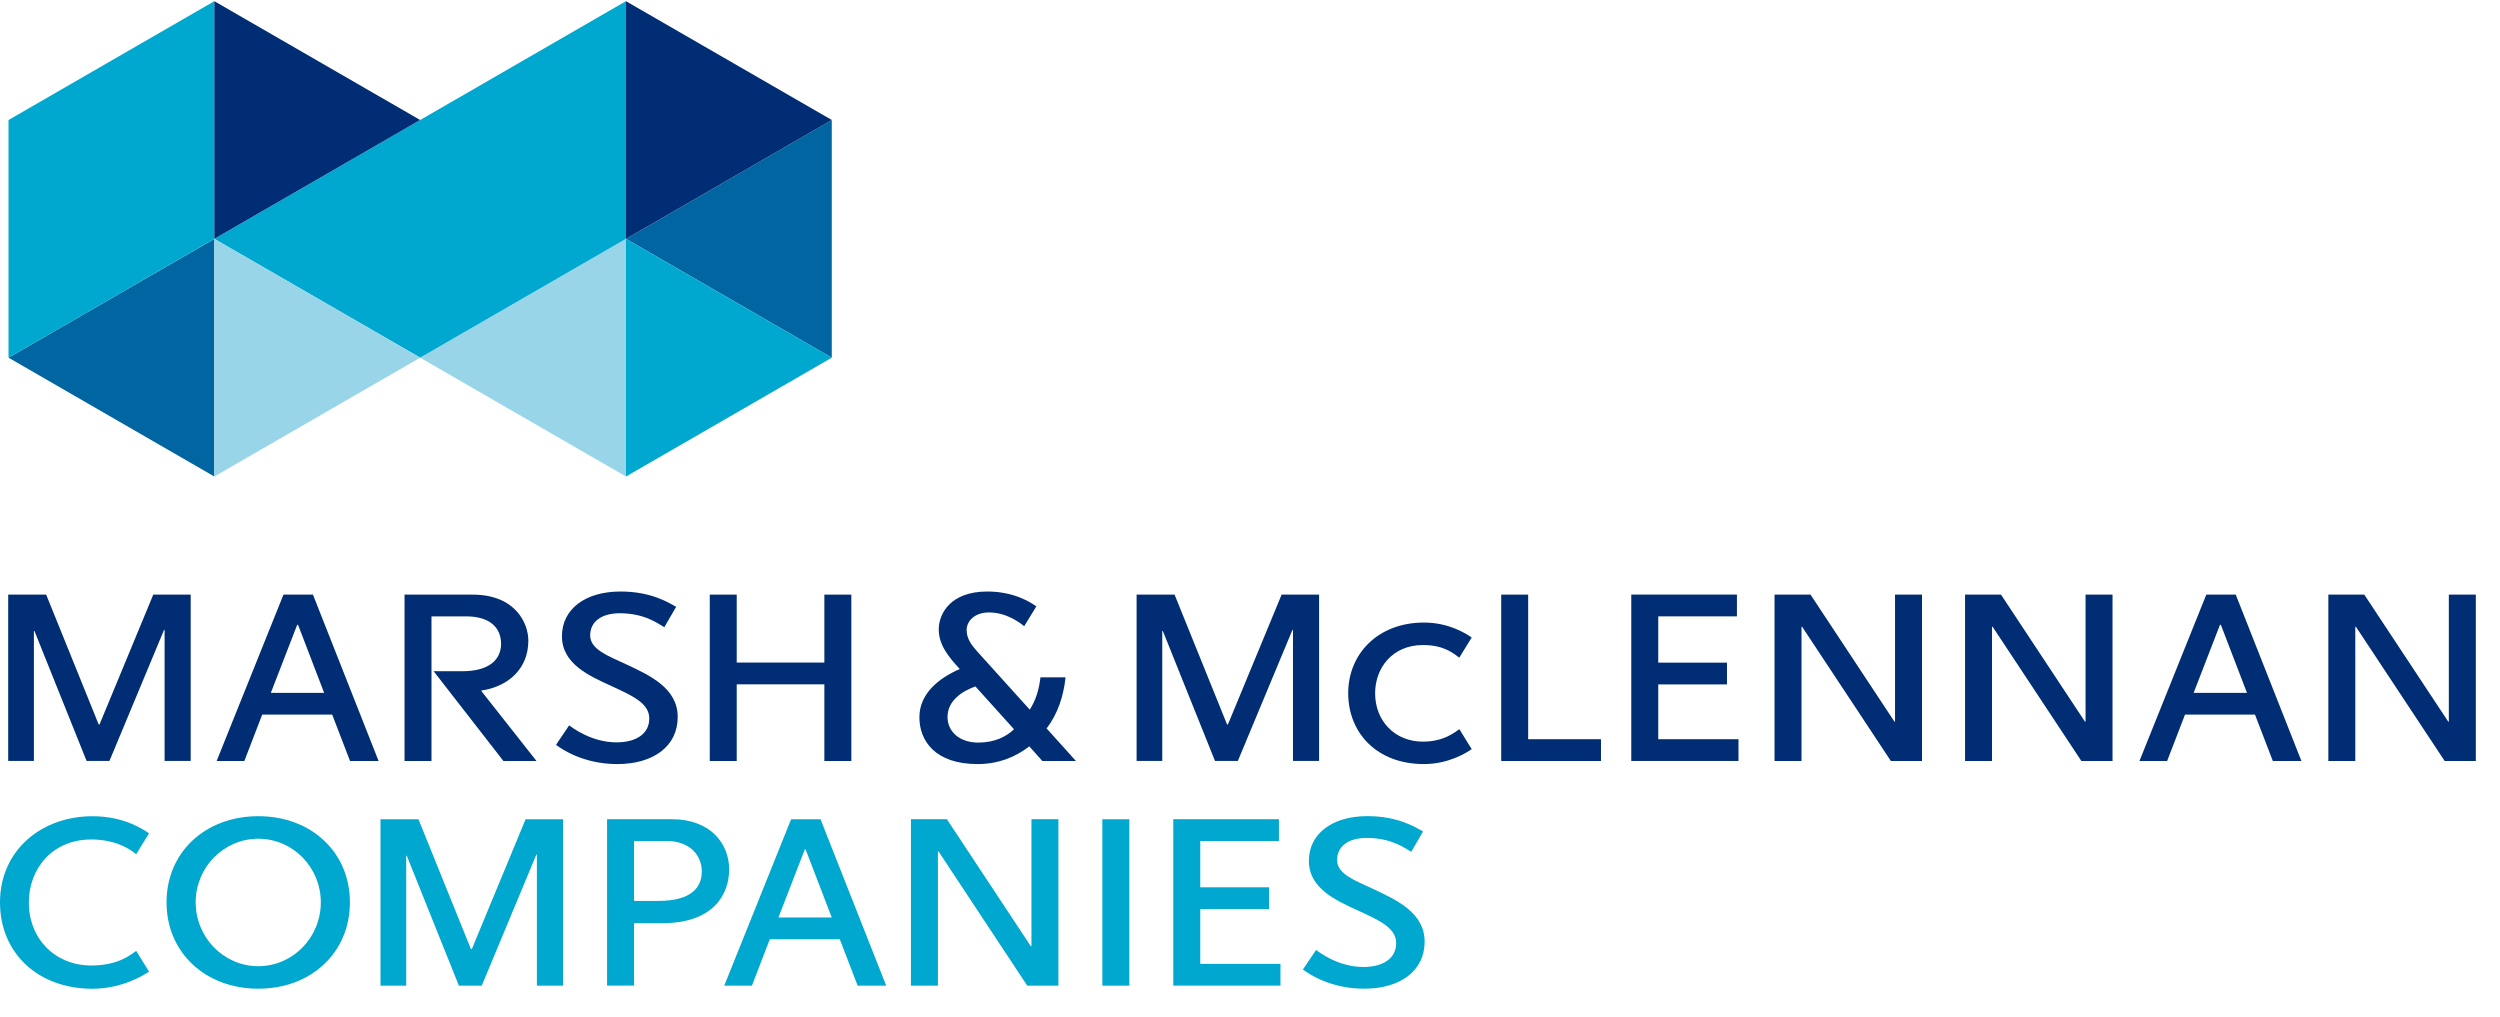
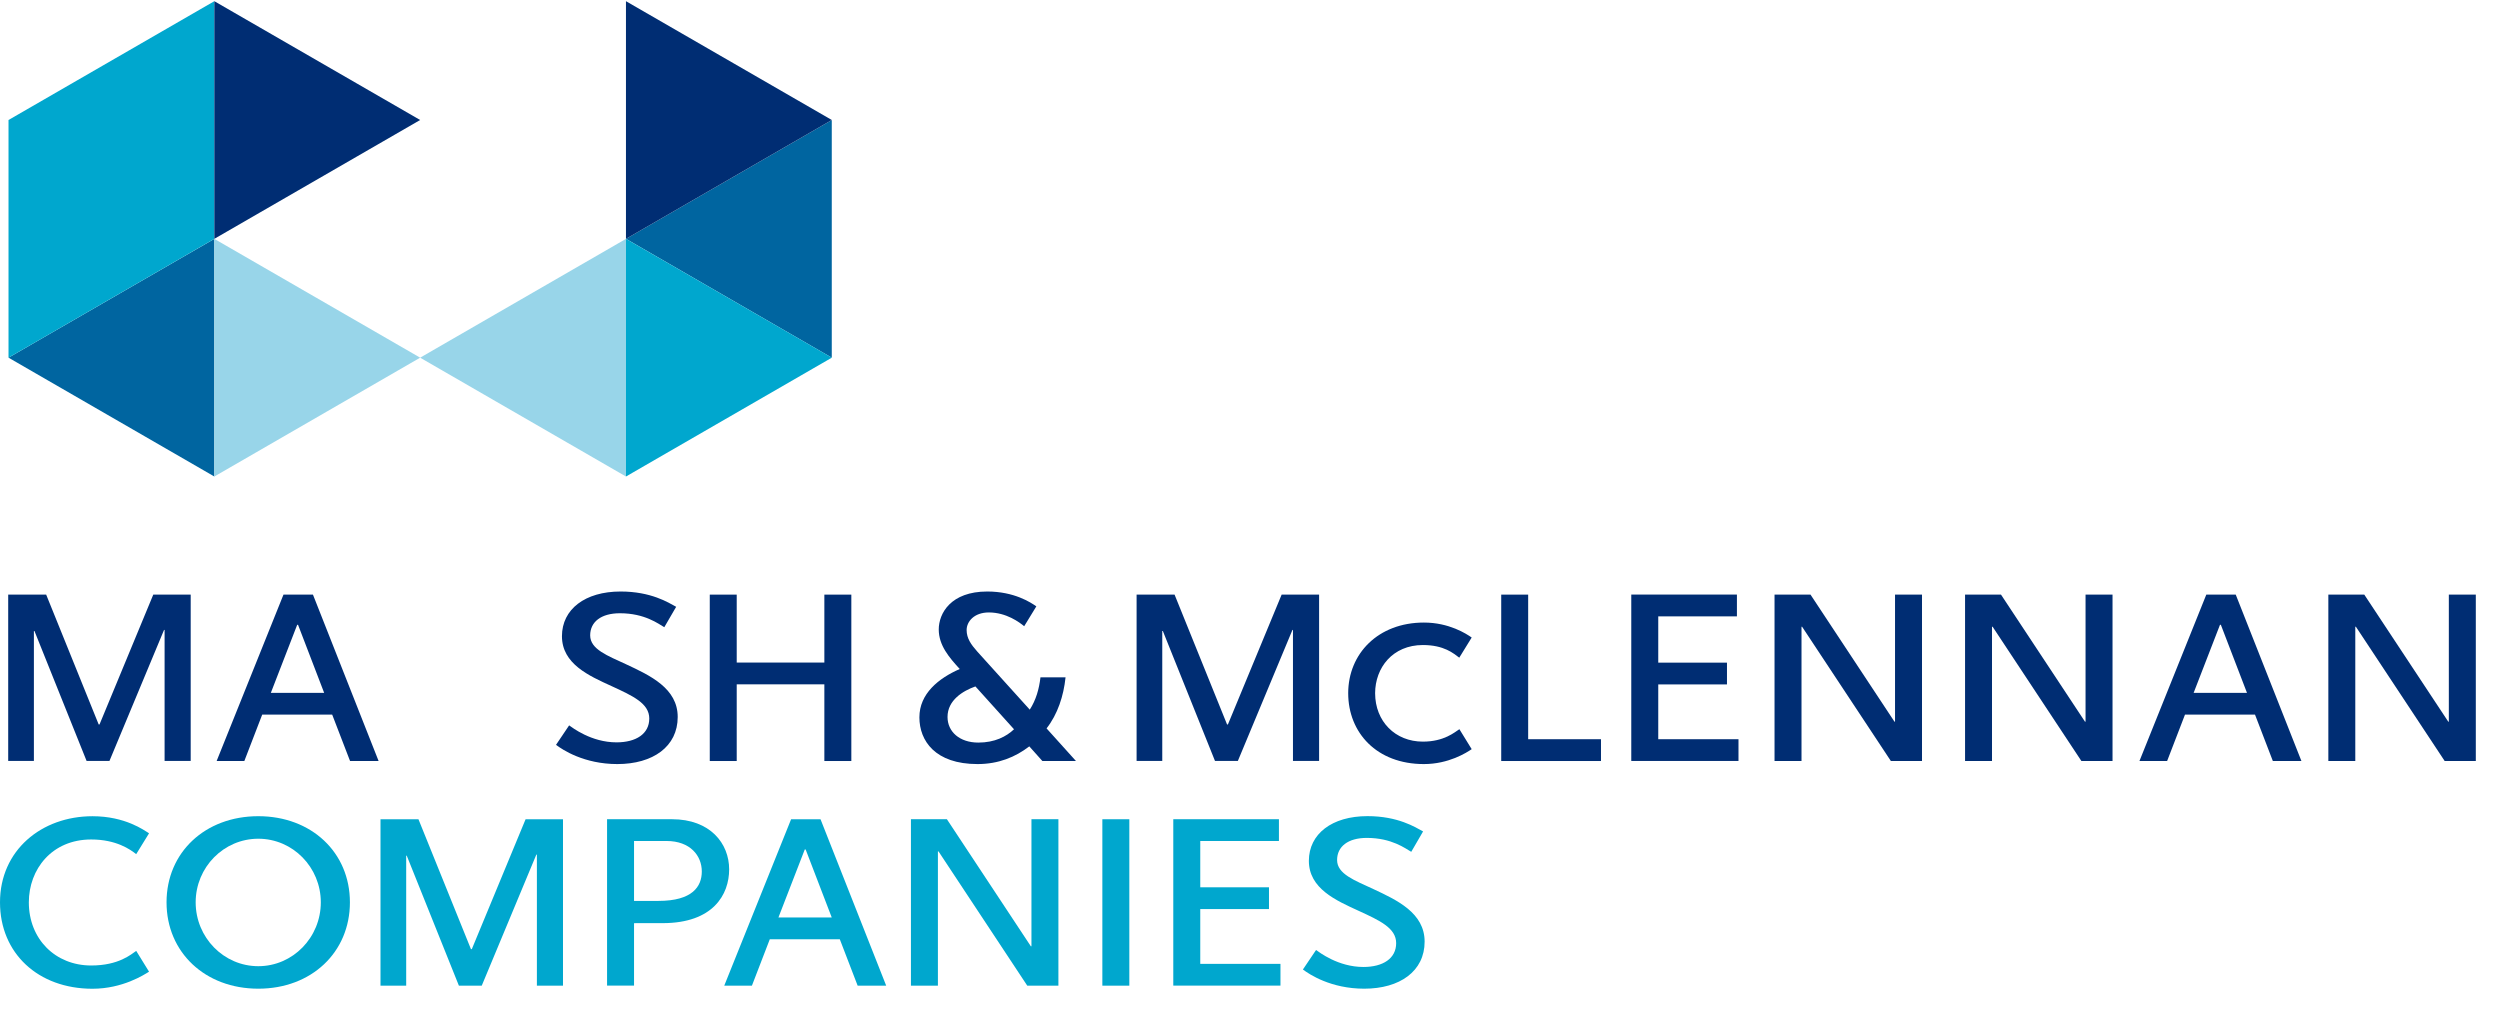
<svg xmlns="http://www.w3.org/2000/svg" width="86" height="35" viewBox="0 0 86 35" fill="none">
  <path d="M22.928 28.93C23.747 28.93 24.142 29.439 24.142 29.979C24.142 30.496 23.82 30.991 22.652 30.991C22.266 30.991 21.811 30.991 21.811 30.991V28.93H22.928ZM20.883 28.181V33.905H21.811V31.757C21.811 31.757 22.386 31.756 22.797 31.756C24.531 31.756 25.083 30.773 25.083 29.907C25.083 29.015 24.432 28.181 23.114 28.181H20.883Z" fill="#00A7CE" />
  <path d="M4.686 32.711C4.513 32.826 4.089 33.213 3.137 33.213C1.903 33.213 0.992 32.304 0.992 31.041C0.992 29.904 1.782 28.878 3.137 28.878C3.996 28.878 4.48 29.219 4.685 29.383L5.127 28.666C4.958 28.561 4.309 28.078 3.181 28.078C1.426 28.078 0 29.252 0 31.041C0 32.791 1.309 34.013 3.181 34.013C4.222 34.013 4.962 33.528 5.127 33.426L4.686 32.711Z" fill="#00A7CE" />
  <path d="M27.714 29.222L28.612 31.561H26.778L27.684 29.222H27.714ZM27.214 28.182L24.914 33.907H25.866L26.481 32.31H28.889L29.503 33.907H30.485L28.226 28.182H27.214Z" fill="#00A7CE" />
  <path d="M40.361 28.181V33.905H44.048V33.157H41.289V31.272H43.653V30.523H41.289V28.93H43.995V28.181H40.361Z" fill="#00A7CE" />
  <path d="M35.461 32.552L32.573 28.181H31.336V33.906H32.264V29.287H32.284L35.338 33.907H36.409V28.181H35.482V32.552H35.461Z" fill="#00A7CE" />
  <path d="M37.921 28.182V33.907H38.849V32.402V28.182H37.921Z" fill="#00A7CE" />
  <path d="M8.886 33.237C7.697 33.237 6.731 32.251 6.731 31.04C6.731 29.833 7.697 28.852 8.886 28.852C10.072 28.852 11.036 29.833 11.036 31.04C11.036 32.251 10.072 33.237 8.886 33.237ZM8.886 28.077C7.057 28.077 5.729 29.322 5.729 31.04C5.729 32.762 7.057 34.011 8.886 34.011C10.712 34.011 12.037 32.762 12.037 31.04C12.037 29.322 10.712 28.077 8.886 28.077Z" fill="#00A7CE" />
  <path d="M16.201 32.651L14.395 28.183H13.089V33.907H13.973V29.435H13.992L15.786 33.907H16.572L18.45 29.399H18.469V33.907H19.367V28.183H18.08L16.23 32.651H16.201Z" fill="#00A7CE" />
  <path d="M44.82 33.351C45.045 33.52 45.784 34.011 46.929 34.011C48.154 34.011 49.007 33.41 49.007 32.393C49.008 31.402 48.052 30.962 47.24 30.582C46.597 30.283 45.996 30.066 45.996 29.585C45.996 29.121 46.372 28.824 47.018 28.824C47.878 28.824 48.348 29.19 48.547 29.303L48.954 28.601C48.682 28.453 48.089 28.075 47.041 28.075C45.819 28.075 45.025 28.687 45.025 29.613C45.025 30.566 45.957 30.975 46.732 31.33C47.466 31.667 48.028 31.924 48.028 32.445C48.028 32.973 47.572 33.264 46.902 33.264C46.031 33.264 45.38 32.754 45.272 32.68L44.82 33.351Z" fill="#00A7CE" />
  <path d="M48.947 25.512C47.998 25.512 47.306 24.82 47.304 23.846C47.307 22.97 47.904 22.191 48.947 22.189C49.678 22.19 49.998 22.475 50.199 22.624L50.626 21.931C50.449 21.805 49.848 21.415 48.982 21.416C47.406 21.416 46.378 22.489 46.378 23.846C46.378 25.204 47.359 26.285 48.982 26.284H48.983C49.834 26.284 50.448 25.893 50.626 25.771L50.203 25.084C50.041 25.188 49.677 25.512 48.947 25.512Z" fill="#002D73" />
-   <path d="M16.547 23.757C17.493 23.619 18.175 23 18.175 22.037C18.175 21.453 17.744 20.455 16.255 20.455H13.916V26.179H14.843V21.203H16.03C16.856 21.203 17.237 21.596 17.237 22.147C17.237 22.699 16.815 23.09 15.909 23.09H14.917L17.318 26.179H18.456L16.547 23.757Z" fill="#002D73" />
  <path d="M33.654 25.545C33.013 25.545 32.595 25.174 32.595 24.663C32.595 24.088 33.121 23.767 33.554 23.613L34.882 25.087C34.617 25.338 34.22 25.545 33.654 25.545ZM36.002 25.057C36.384 24.568 36.588 23.942 36.655 23.3H35.792C35.745 23.701 35.64 24.077 35.424 24.412C35.424 24.412 34.065 22.91 33.618 22.413C33.404 22.172 33.252 21.959 33.252 21.673C33.253 21.381 33.511 21.069 34.015 21.068C34.624 21.069 35.074 21.412 35.232 21.542L35.65 20.859C35.456 20.723 34.888 20.348 33.961 20.348C32.705 20.348 32.293 21.102 32.293 21.653C32.293 22.204 32.653 22.617 33.015 23.014C32.287 23.333 31.627 23.862 31.627 24.677C31.627 25.48 32.167 26.284 33.627 26.284C34.347 26.284 34.929 26.044 35.408 25.675L35.858 26.179H37.013L36.002 25.057Z" fill="#002D73" />
  <path d="M10.253 21.494L11.151 23.834H9.317L10.223 21.494H10.253ZM9.752 20.454L7.452 26.179H8.405L9.02 24.582H11.427L12.042 26.179H13.024L10.765 20.454H9.752Z" fill="#002D73" />
  <path d="M76.398 21.494L77.296 23.834H75.461L76.367 21.494H76.398ZM75.897 20.454L73.597 26.179H74.549L75.164 24.582H77.572L78.186 26.179H79.169L76.909 20.454H75.897Z" fill="#002D73" />
  <path d="M56.116 20.453V26.177H59.804V25.429H57.044V23.544H59.408V22.795H57.044V21.203H59.75V20.453H56.116Z" fill="#002D73" />
  <path d="M65.169 24.825L62.281 20.454H61.044V26.179H61.972V21.56H61.992L65.046 26.179H66.117V20.454H65.189V24.825H65.169Z" fill="#002D73" />
  <path d="M71.723 24.825L68.834 20.454H67.598V26.179H68.525V21.56H68.546L71.6 26.179H72.671V20.454H71.743V24.825H71.723Z" fill="#002D73" />
  <path d="M84.22 24.825L81.331 20.454H80.095V26.179H81.022V21.56H81.043L84.097 26.179H85.168V20.454H84.24V24.825H84.22Z" fill="#002D73" />
  <path d="M51.642 20.455V26.179H55.074V25.429H52.569V20.455H51.642Z" fill="#002D73" />
  <path d="M3.395 24.922L1.588 20.454H0.282V26.177H1.166V21.706H1.185L2.979 26.177H3.765L5.643 21.67H5.662V26.177H6.56V20.454H5.273L3.423 24.922H3.395Z" fill="#002D73" />
  <path d="M42.211 24.922L40.405 20.454H39.099V26.177H39.982V21.706H40.002L41.796 26.177H42.582L44.46 21.67H44.478V26.177H45.377V20.454H44.089L42.24 24.922H42.211Z" fill="#002D73" />
  <path d="M19.127 25.623C19.351 25.792 20.09 26.284 21.236 26.284C22.461 26.284 23.313 25.683 23.313 24.665C23.315 23.675 22.358 23.235 21.546 22.855C20.904 22.556 20.302 22.339 20.302 21.857C20.302 21.393 20.678 21.096 21.325 21.096C22.184 21.096 22.654 21.463 22.852 21.576L23.26 20.874C22.988 20.725 22.396 20.348 21.348 20.348C20.125 20.348 19.331 20.959 19.331 21.885C19.331 22.839 20.263 23.248 21.038 23.602C21.772 23.94 22.335 24.197 22.335 24.717C22.335 25.246 21.879 25.537 21.208 25.537C20.337 25.537 19.686 25.027 19.578 24.953L19.127 25.623Z" fill="#002D73" />
  <path d="M28.358 20.455V22.792H25.343V20.455H24.416V26.179H25.343V23.541H28.358V26.179H29.286V20.455H28.358Z" fill="#002D73" />
  <path d="M21.533 16.392L14.453 12.304L21.533 8.217V16.392Z" fill="#98D5E9" />
  <path d="M7.373 16.392L0.293 12.304L7.373 8.217V16.392Z" fill="#0065A0" />
-   <path d="M14.453 12.304L21.533 8.216V0.04L7.373 8.217L14.453 12.304Z" fill="#00A7CE" />
  <path d="M28.613 12.304L21.533 8.216L28.613 4.129V12.304Z" fill="#0065A0" />
  <path d="M21.533 16.392L28.614 12.304L21.533 8.217V16.392Z" fill="#00A7CE" />
  <path d="M7.373 0.041L0.293 4.128V12.304L7.373 8.216V0.041Z" fill="#00A7CE" />
  <path d="M7.373 8.216L14.453 4.128L7.373 0.041V8.216Z" fill="#002D73" />
  <path d="M7.373 16.392L14.453 12.304L7.373 8.217V16.392Z" fill="#98D5E9" />
  <path d="M21.533 8.216L28.614 4.128L21.533 0.041V8.216Z" fill="#002D73" />
</svg>